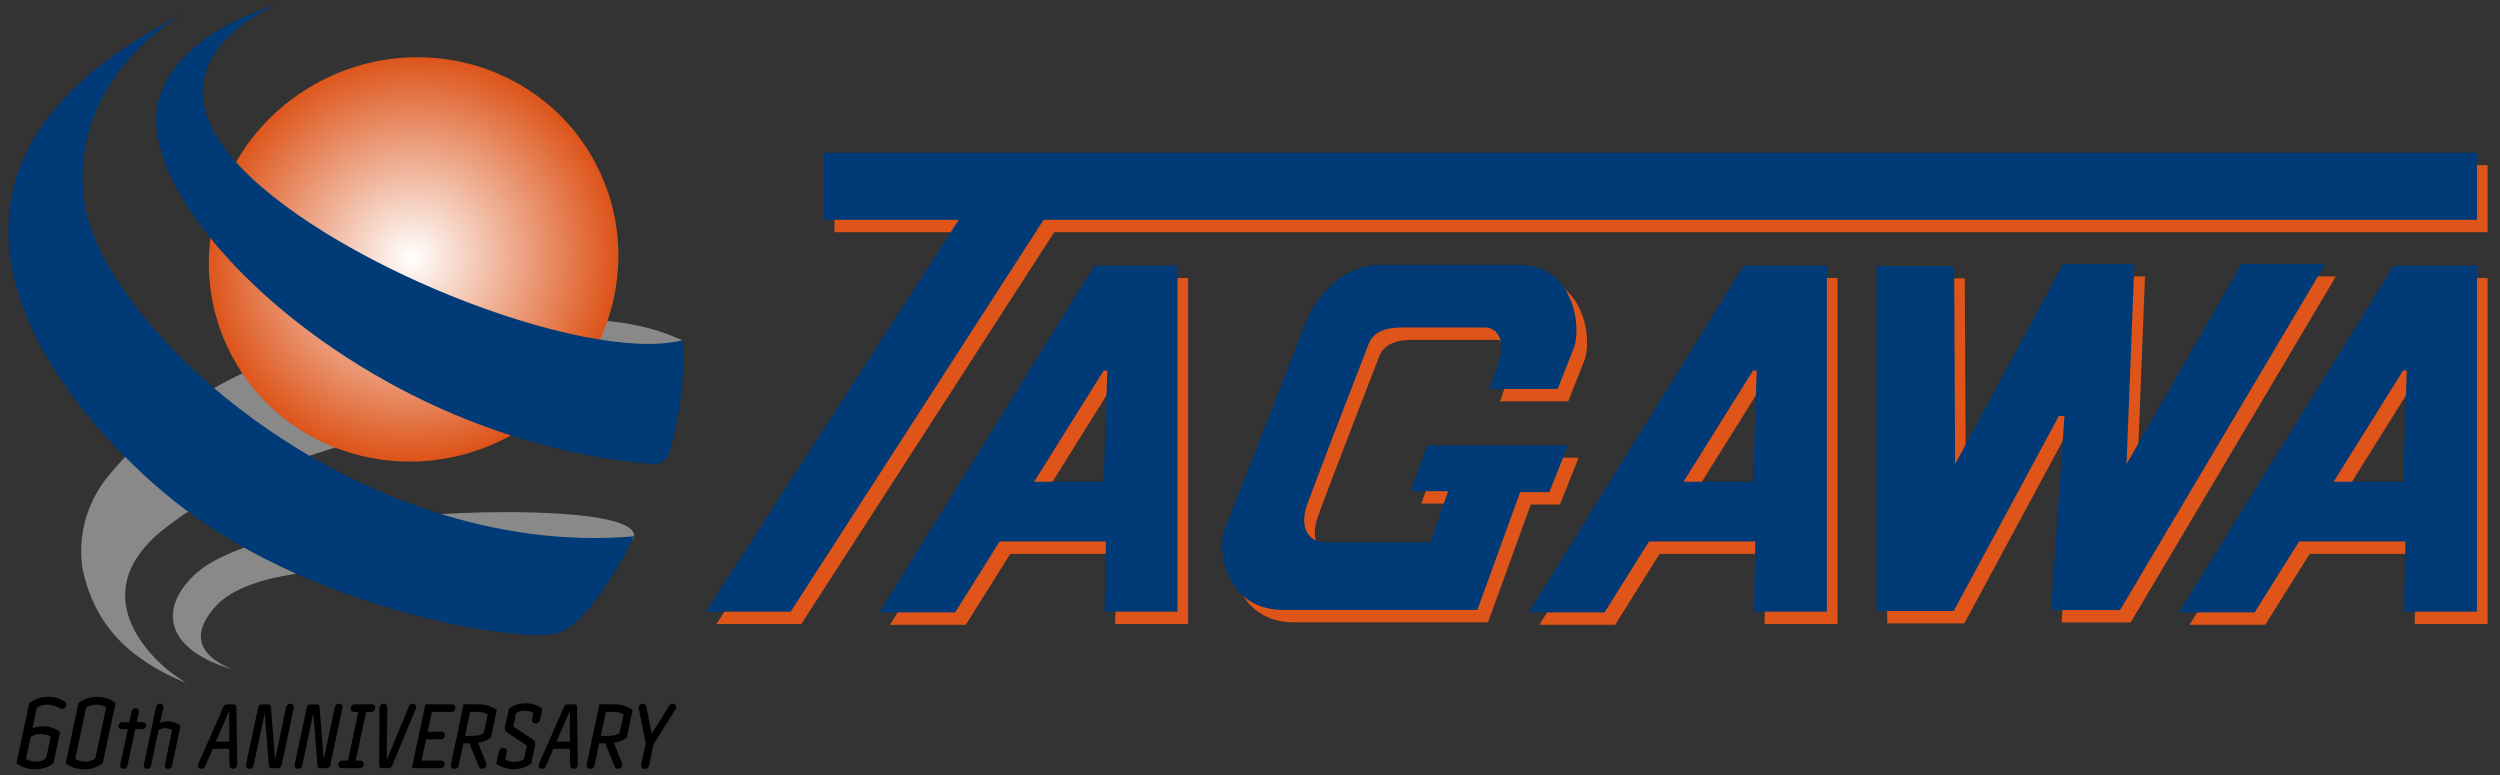
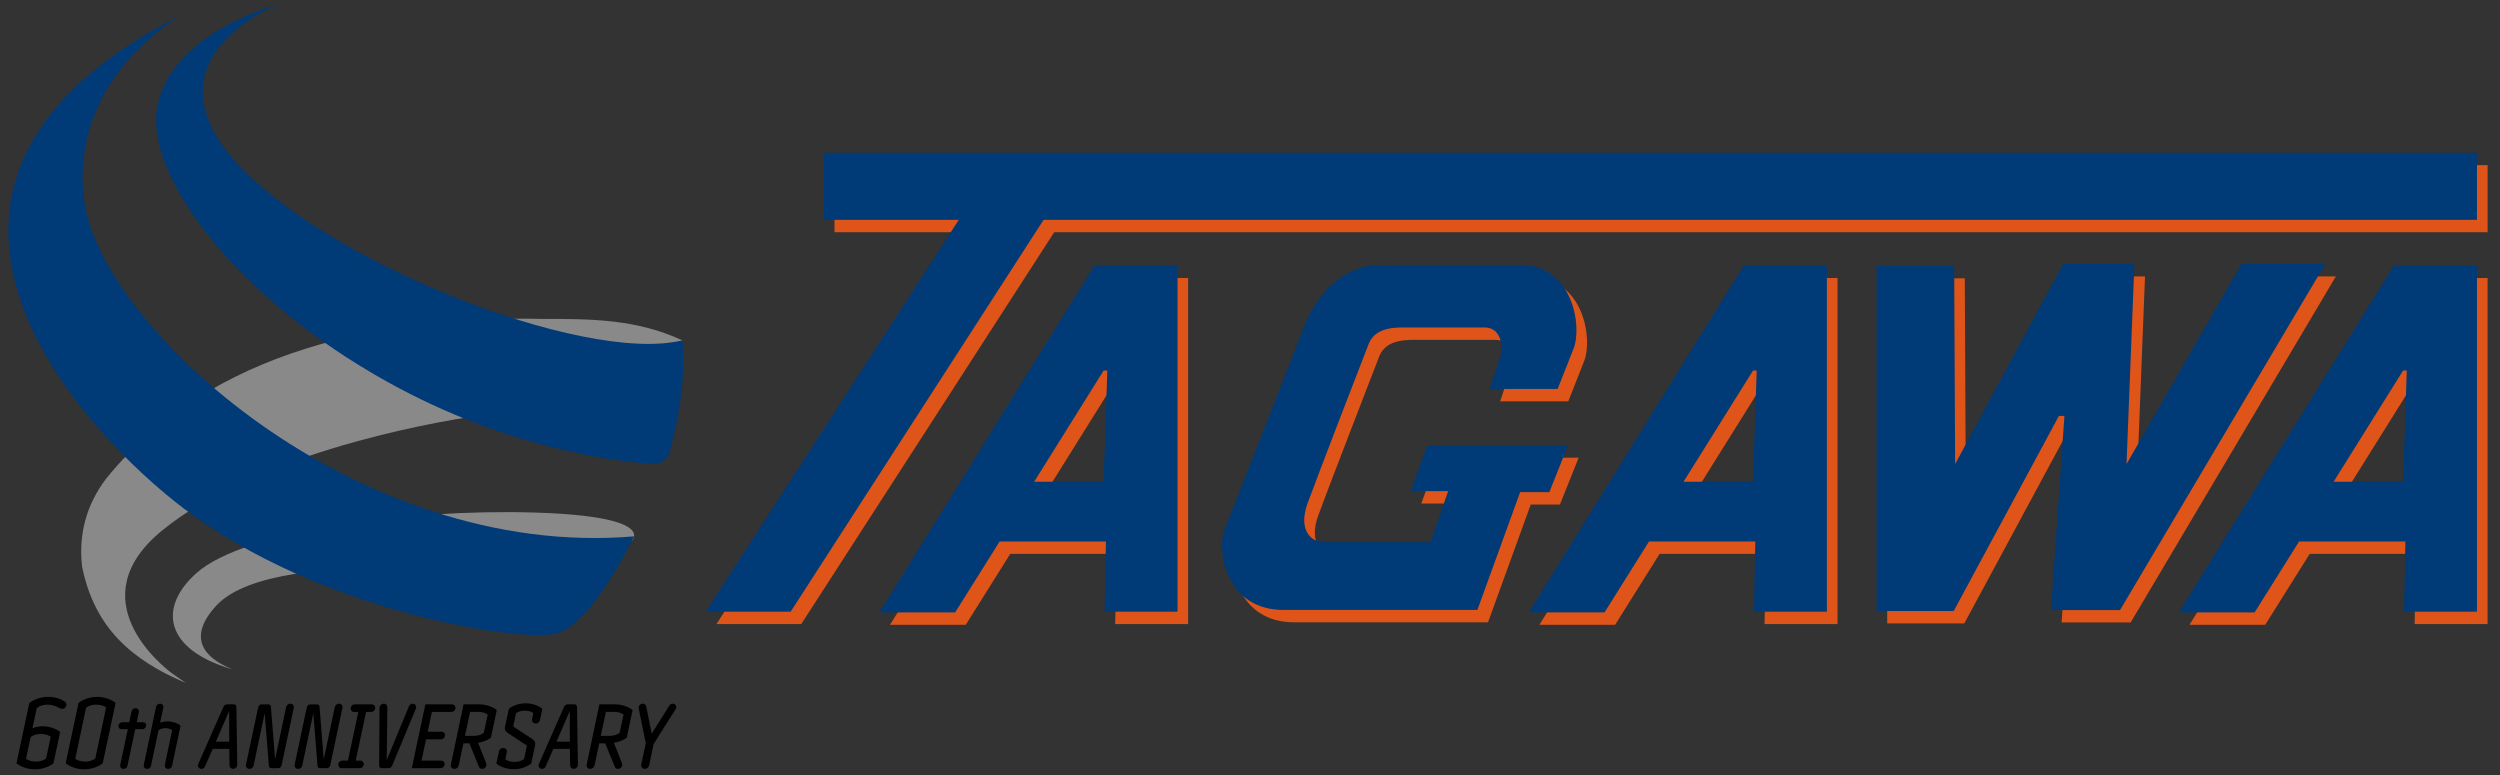
<svg xmlns="http://www.w3.org/2000/svg" xmlns:xlink="http://www.w3.org/1999/xlink" version="1.1" id="レイヤー_1" x="0px" y="0px" width="302px" height="93.667px" viewBox="0 0 302 93.667" enable-background="new 0 0 302 93.667" xml:space="preserve">
  <rect x="0" y="0" width="302" height="93.667" fill="#333333" stroke="none" />
  <rect x="100.807" y="19.945" fill="#DE5419" width="199.695" height="8.108" />
  <polygon fill="#DE5419" points="119.796,23.877 86.545,75.385 96.793,75.385 130.044,23.877 " />
  <path fill="#DE5419" d="M133.478,33.585l-25.963,41.887h9.15l5.372-8.562h12.844l-0.168,8.479h8.814V33.585H133.478z   M134.601,59.691h-8.394l8.394-13.431h0.448L134.601,59.691z" />
  <path fill="#DE5419" d="M211.924,33.585L185.96,75.472h9.15l5.372-8.562h12.844l-0.168,8.479h8.814V33.585H211.924z M213.047,59.691  h-8.395l8.395-13.431h0.447L213.047,59.691z" />
  <path fill="#DE5419" d="M290.453,33.585l-25.964,41.887h9.15l5.372-8.562h12.844l-0.168,8.479h8.814V33.585H290.453z   M291.576,59.691h-8.395l8.395-13.431h0.447L291.576,59.691z" />
  <g>
    <defs>
      <rect id="SVGID_1_" x="-150.667" y="-373.224" width="595.276" height="841.89" />
    </defs>
    <clipPath id="SVGID_2_">
      <use xlink:href="#SVGID_1_" overflow="visible" />
    </clipPath>
    <path clip-path="url(#SVGID_2_)" fill="#DE5419" d="M181.218,48.484h8.227l1.889-4.785c1.133-2.644,0-10.199-6.421-10.199h-17.125   c-2.645,0-6.799,1.763-9.066,7.681c-2.266,5.918-9.568,24.427-9.568,24.427c-0.883,2.771,0.377,9.569,7.177,9.569h23.42   l5.163-14.228h3.524l2.268-5.667h-16.999l-2.016,5.541h4.533l-2.14,6.17h-12.844c-1.637,0-3.147-1.511-2.015-4.659   s7.43-19.391,7.43-19.391c0.881-2.015,3.398-1.889,4.658-1.889h9.317c2.141,0,2.183,2.602,1.931,3.358   C182.309,45.168,181.218,48.484,181.218,48.484" />
    <polygon clip-path="url(#SVGID_2_)" fill="#DE5419" points="237.348,33.626 227.974,33.626 227.974,75.304 237.292,75.304    249.996,51.745 250.667,51.745 249.044,75.192 257.383,75.192 282.174,33.388 272.045,33.388 258.166,57.564 259.117,33.388    250.499,33.388 237.46,57.564  " />
    <rect x="99.524" y="18.449" clip-path="url(#SVGID_2_)" fill="#003A77" width="199.695" height="8.108" />
    <polygon clip-path="url(#SVGID_2_)" fill="#003A77" points="118.514,22.38 85.263,73.888 95.511,73.888 128.762,22.38  " />
    <path clip-path="url(#SVGID_2_)" fill="#003A77" d="M132.195,32.088l-25.963,41.887h9.15l5.372-8.562h12.844l-0.168,8.479h8.814   V32.088H132.195z M133.318,58.194h-8.394l8.394-13.431h0.448L133.318,58.194z" />
    <path clip-path="url(#SVGID_2_)" fill="#003A77" d="M210.641,32.088l-25.963,41.887h9.149l5.372-8.562h12.844l-0.168,8.479h8.814   V32.088H210.641z M211.764,58.194h-8.395l8.395-13.431h0.447L211.764,58.194z" />
    <path clip-path="url(#SVGID_2_)" fill="#003A77" d="M289.17,32.088l-25.963,41.887h9.149l5.372-8.562h12.844l-0.168,8.479h8.814   V32.088H289.17z M290.293,58.194h-8.395l8.395-13.431h0.447L290.293,58.194z" />
    <path clip-path="url(#SVGID_2_)" fill="#003A77" d="M179.935,46.987h8.227l1.889-4.785c1.133-2.644,0-10.199-6.421-10.199h-17.125   c-2.645,0-6.799,1.763-9.066,7.681c-2.266,5.918-9.568,24.428-9.568,24.428c-0.883,2.77,0.377,9.568,7.177,9.568h23.42   l5.163-14.228h3.524l2.268-5.667h-16.999l-2.015,5.541h4.532l-2.14,6.17h-12.844c-1.637,0-3.147-1.511-2.015-4.659   c1.134-3.147,7.43-19.391,7.43-19.391c0.881-2.015,3.399-1.889,4.659-1.889h9.316c2.141,0,2.184,2.602,1.931,3.358   C181.025,43.671,179.935,46.987,179.935,46.987" />
    <polygon clip-path="url(#SVGID_2_)" fill="#003A77" points="236.065,32.129 226.691,32.129 226.691,73.807 236.009,73.807    248.712,50.248 249.384,50.248 247.761,73.696 256.1,73.696 280.891,31.892 270.762,31.892 256.883,56.068 257.834,31.892    249.216,31.892 236.177,56.068  " />
    <path clip-path="url(#SVGID_2_)" fill="#898989" d="M64.423,61.911c-15.202-0.44-34.883,2.184-40.652,7.283   c-4.693,4.146-3.938,9.227,4.223,11.64c0.005-0.009,0.003-0.005,0.007-0.014c-3.179-1.288-5.566-3.694-1.829-7.705   c7.344-7.882,41.58-3.111,41.58-3.111l8.543-4.649C76.295,65.354,79.625,62.35,64.423,61.911" />
    <path clip-path="url(#SVGID_2_)" fill="#898989" d="M20.757,81.325c-1.226-0.921-11.318-8.976-1.14-17.269   c10.816-8.813,30.96-12.891,38.937-13.944c7.976-1.052,17.44,0,17.44,0l6.434-8.995c-5.58-2.593-11.053-2.593-16.947-2.593   c-18.944-0.409-39.992,3.686-52.622,19.251c-2.525,3.277-3.367,6.963-2.946,10.649c1.481,7.413,6.007,11.317,12.544,14.084   c0.023-0.027-0.025,0.024,0,0" />
  </g>
  <g>
    <defs>
      <path id="SVGID_3_" d="M38.549,9.891c-12.119,6.451-16.834,21.282-10.53,33.126c6.305,11.845,21.24,16.218,33.359,9.767    c12.12-6.45,16.834-21.281,10.53-33.126c-4.33-8.136-12.731-12.746-21.495-12.746C46.417,6.912,42.344,7.871,38.549,9.891" />
    </defs>
    <clipPath id="SVGID_4_">
      <use xlink:href="#SVGID_3_" overflow="visible" />
    </clipPath>
    <radialGradient id="SVGID_5_" cx="-150.667" cy="468.666" r="1" gradientTransform="matrix(21.945 -11.68 -11.415 -21.447 8706.002 8322.789)" gradientUnits="userSpaceOnUse">
      <stop offset="0" style="stop-color:#FFFFFF" />
      <stop offset="1" style="stop-color:#DD541A" />
    </radialGradient>
-     <polygon clip-path="url(#SVGID_4_)" fill="url(#SVGID_5_)" points="0.014,18.462 65.74,-16.521 99.913,47.684 34.187,82.667  " />
  </g>
  <g>
    <defs>
      <rect id="SVGID_6_" x="-150.667" y="-373.224" width="595.276" height="841.89" />
    </defs>
    <clipPath id="SVGID_7_">
      <use xlink:href="#SVGID_6_" overflow="visible" />
    </clipPath>
    <path clip-path="url(#SVGID_7_)" fill="#003A77" d="M80.903,54.604c-0.24,0.903-1.09,1.507-2.023,1.446   c-4.429-0.29-17.488-1.822-32.068-9.91c-17.991-9.981-29.811-25.083-27.71-33.751C21.204,3.721,33.53,0.559,33.53,0.559   s-15.975,6.27-5.455,18.543c10.52,12.274,42.275,24.937,54.354,22.015C82.429,41.117,83.197,45.96,80.903,54.604" />
    <path clip-path="url(#SVGID_7_)" fill="#003A77" d="M22.143,1.663c0,0-13.84,7.487-11.987,22.487   c1.878,15.205,32.819,43.507,66.449,40.641c0,0-5.166,10.754-9.391,11.74c-4.642,1.084-28.473-2.632-44.977-15.077   C11.041,53.01-19.305,22.514,22.143,1.663" />
    <path clip-path="url(#SVGID_7_)" d="M8.018,85.12c0,0.277-0.231,0.508-0.521,0.508c-0.126,0-0.231-0.046-0.323-0.104   c-0.485-0.265-0.901-0.403-1.445-0.403c-0.508,0-0.944,0.139-1.28,0.403L3.918,87.97c0.359-0.139,0.795-0.24,1.224-0.24   c0.877,0,1.662,0.322,2.124,0.691l-0.808,3.787c-0.485,0.393-1.316,0.726-2.227,0.726c-0.924,0-1.755-0.333-2.243-0.726l1.55-7.273   c0.482-0.393,1.314-0.752,2.25-0.752c0.772,0,1.445,0.197,1.973,0.531C7.925,84.82,8.018,84.935,8.018,85.12 M5.57,91.619   l0.554-2.632c-0.323-0.231-0.775-0.324-1.226-0.324c-0.462,0-0.898,0.139-1.201,0.383l-0.554,2.619C3.466,91.895,3.907,92,4.356,92   C4.818,92,5.234,91.873,5.57,91.619" />
    <path clip-path="url(#SVGID_7_)" d="M12.405,92.208c-0.485,0.393-1.316,0.726-2.227,0.726c-0.924,0-1.755-0.333-2.243-0.726   l1.55-7.297c0.495-0.393,1.314-0.729,2.237-0.729c0.914,0,1.755,0.336,2.243,0.729L12.405,92.208z M11.517,91.619l1.303-6.165   c-0.323-0.231-0.762-0.334-1.211-0.334c-0.474,0-0.89,0.126-1.213,0.38L9.09,91.665C9.413,91.895,9.854,92,10.303,92   C10.765,92,11.181,91.873,11.517,91.619" />
    <path clip-path="url(#SVGID_7_)" d="M17.659,87.608c0,0.263-0.208,0.473-0.472,0.473h-0.849l-0.937,4.413   c-0.051,0.262-0.251,0.387-0.472,0.387c-0.295,0-0.462-0.231-0.4-0.505l0.916-4.295h-0.757c-0.275,0-0.38-0.19-0.38-0.367   c0-0.241,0.2-0.472,0.465-0.472h0.839l0.274-1.293c0.062-0.272,0.282-0.398,0.482-0.398c0.283,0,0.452,0.221,0.398,0.493   l-0.241,1.198h0.736C17.544,87.242,17.659,87.439,17.659,87.608" />
    <path clip-path="url(#SVGID_7_)" d="M20.789,92.494c-0.051,0.262-0.262,0.387-0.472,0.387c-0.295,0-0.462-0.22-0.4-0.505   l0.882-4.179c-0.2-0.147-0.546-0.242-0.828-0.242c-0.275,0-0.632,0.105-0.821,0.262l-0.904,4.277   c-0.051,0.251-0.261,0.387-0.482,0.387c-0.285,0-0.451-0.22-0.387-0.505l1.47-6.973c0.051-0.272,0.282-0.398,0.492-0.398   c0.275,0,0.442,0.221,0.39,0.482l-0.39,1.816c0.275-0.104,0.578-0.157,0.893-0.157c0.621,0,1.198,0.211,1.586,0.503L20.789,92.494z   " />
    <path clip-path="url(#SVGID_7_)" d="M28.661,92.355c0,0.325-0.261,0.526-0.482,0.526c-0.264,0-0.452-0.18-0.452-0.431l-0.033-1.986   h-1.996l-0.934,2.132c-0.074,0.179-0.262,0.285-0.431,0.285c-0.251,0-0.421-0.201-0.421-0.411c0-0.072,0.023-0.146,0.054-0.221   l3.015-6.837c0.084-0.188,0.22-0.326,0.451-0.326h0.808c0.231,0,0.316,0.139,0.316,0.326L28.661,92.355z M27.693,89.594   l-0.01-3.666h-0.021l-1.585,3.666H27.693z" />
    <path clip-path="url(#SVGID_7_)" d="M34.025,92.409c-0.051,0.231-0.198,0.387-0.452,0.387h-0.767c-0.166,0-0.302-0.07-0.323-0.281   l-0.505-6.291h-0.021l-1.314,6.227c-0.061,0.295-0.295,0.431-0.502,0.431c-0.285,0-0.485-0.24-0.421-0.536l1.46-6.867   c0.051-0.231,0.19-0.391,0.462-0.391h0.756c0.177,0,0.303,0.084,0.326,0.284l0.503,6.281h0.021l1.313-6.216   c0.064-0.285,0.295-0.432,0.506-0.432c0.292,0,0.482,0.23,0.418,0.533L34.025,92.409z" />
    <path clip-path="url(#SVGID_7_)" d="M39.901,92.409c-0.051,0.231-0.198,0.387-0.452,0.387h-0.767c-0.166,0-0.302-0.07-0.323-0.281   l-0.505-6.291h-0.021l-1.314,6.227c-0.061,0.295-0.295,0.431-0.502,0.431c-0.285,0-0.485-0.24-0.421-0.536l1.46-6.867   c0.051-0.231,0.19-0.391,0.462-0.391h0.756c0.177,0,0.303,0.084,0.326,0.284l0.503,6.281h0.021l1.313-6.216   c0.064-0.285,0.295-0.432,0.506-0.432c0.292,0,0.482,0.23,0.418,0.533L39.901,92.409z" />
    <path clip-path="url(#SVGID_7_)" d="M43.944,92.293c0,0.282-0.231,0.503-0.516,0.503h-2.142c-0.272,0-0.421-0.2-0.421-0.408   c0-0.285,0.231-0.506,0.516-0.506h0.652l1.249-5.88h-0.516c-0.272,0-0.408-0.2-0.408-0.41c0-0.285,0.242-0.506,0.514-0.506h2.037   c0.284,0,0.42,0.2,0.42,0.411c0,0.283-0.23,0.505-0.513,0.505h-0.59l-1.26,5.88h0.557C43.795,91.882,43.944,92.083,43.944,92.293" />
    <path clip-path="url(#SVGID_7_)" d="M50.269,85.413c0,0.073-0.01,0.148-0.041,0.21l-2.848,6.848   c-0.085,0.19-0.221,0.326-0.451,0.326H46.13c-0.242,0-0.326-0.136-0.326-0.326l0.041-6.963c0-0.305,0.264-0.503,0.516-0.503   c0.284,0,0.431,0.221,0.431,0.44l-0.075,6.344h0.01l2.669-6.458c0.095-0.231,0.305-0.326,0.461-0.326   C50.109,85.004,50.269,85.191,50.269,85.413" />
    <path clip-path="url(#SVGID_7_)" d="M53.714,92.293c0,0.282-0.231,0.503-0.513,0.503h-3.456l1.639-7.71h3.213   c0.274,0,0.42,0.189,0.42,0.411c0,0.295-0.231,0.505-0.515,0.505h-2.33l-0.505,2.394h1.67c0.285,0,0.421,0.2,0.421,0.41   c0,0.293-0.231,0.503-0.516,0.503h-1.775l-0.547,2.573h2.376C53.578,91.882,53.714,92.083,53.714,92.293" />
    <path clip-path="url(#SVGID_7_)" d="M58.72,92.167c0.146,0.356-0.106,0.713-0.473,0.713c-0.21,0-0.336-0.126-0.4-0.284   l-1.144-2.805h-0.726L55.42,92.44c-0.061,0.284-0.292,0.44-0.523,0.44c-0.306,0-0.495-0.24-0.431-0.546L56,85.086h1.901   c0.87,0,1.647,0.325,2.109,0.686l-0.703,3.338c-0.377,0.274-0.913,0.525-1.555,0.62L58.72,92.167z M58.445,88.522l0.475-2.196   c-0.306-0.23-0.716-0.336-1.147-0.336h-0.985l-0.621,2.899h1.144C57.752,88.889,58.163,88.743,58.445,88.522" />
    <path clip-path="url(#SVGID_7_)" d="M64.174,92.229c-0.462,0.38-1.239,0.693-2.112,0.693c-0.882,0-1.659-0.313-2.111-0.684   l0.316-1.46c0.061-0.281,0.305-0.431,0.525-0.431c0.314,0,0.493,0.265,0.429,0.547l-0.177,0.831   c0.316,0.231,0.713,0.313,1.144,0.313c0.431,0,0.819-0.126,1.124-0.356l0.336-1.617l-2.373-1.564   c-0.241-0.159-0.336-0.4-0.275-0.673l0.475-2.206c0.441-0.366,1.175-0.661,2.017-0.661c0.838,0,1.585,0.295,2.026,0.661   l-0.284,1.345c-0.062,0.295-0.293,0.431-0.524,0.431c-0.315,0-0.495-0.252-0.431-0.547l0.146-0.713   c-0.272-0.2-0.651-0.295-1.049-0.295c-0.41,0-0.777,0.116-1.042,0.326l-0.336,1.596l2.376,1.555c0.231,0.159,0.323,0.4,0.272,0.672   L64.174,92.229z" />
    <path clip-path="url(#SVGID_7_)" d="M69.808,92.355c0,0.325-0.261,0.526-0.482,0.526c-0.264,0-0.452-0.18-0.452-0.431l-0.033-1.986   h-1.996l-0.934,2.132c-0.074,0.179-0.262,0.285-0.431,0.285c-0.251,0-0.421-0.201-0.421-0.411c0-0.072,0.023-0.146,0.054-0.221   l3.015-6.837c0.084-0.188,0.22-0.326,0.451-0.326h0.808c0.231,0,0.316,0.139,0.316,0.326L69.808,92.355z M68.841,89.594   l-0.01-3.666H68.81l-1.585,3.666H68.841z" />
    <path clip-path="url(#SVGID_7_)" d="M75.127,92.167c0.146,0.356-0.106,0.713-0.473,0.713c-0.21,0-0.336-0.126-0.4-0.284   l-1.144-2.805h-0.726l-0.557,2.648c-0.061,0.284-0.292,0.44-0.523,0.44c-0.306,0-0.495-0.24-0.431-0.546l1.534-7.248h1.901   c0.87,0,1.647,0.325,2.109,0.686l-0.703,3.338c-0.377,0.274-0.913,0.525-1.555,0.62L75.127,92.167z M74.853,88.522l0.475-2.196   c-0.306-0.23-0.716-0.336-1.147-0.336h-0.985l-0.621,2.899h1.144C74.159,88.889,74.57,88.743,74.853,88.522" />
    <path clip-path="url(#SVGID_7_)" d="M81.687,85.413c0,0.104-0.033,0.189-0.074,0.254l-2.658,4.22l-0.534,2.553   c-0.064,0.307-0.295,0.442-0.526,0.442c-0.305,0-0.495-0.242-0.431-0.547l0.546-2.542l-0.851-4.211   c-0.062-0.306,0.19-0.577,0.485-0.577c0.22,0,0.387,0.146,0.428,0.356l0.652,3.267l2.132-3.393c0.095-0.158,0.274-0.23,0.41-0.23   C81.528,85.004,81.687,85.203,81.687,85.413" />
  </g>
</svg>